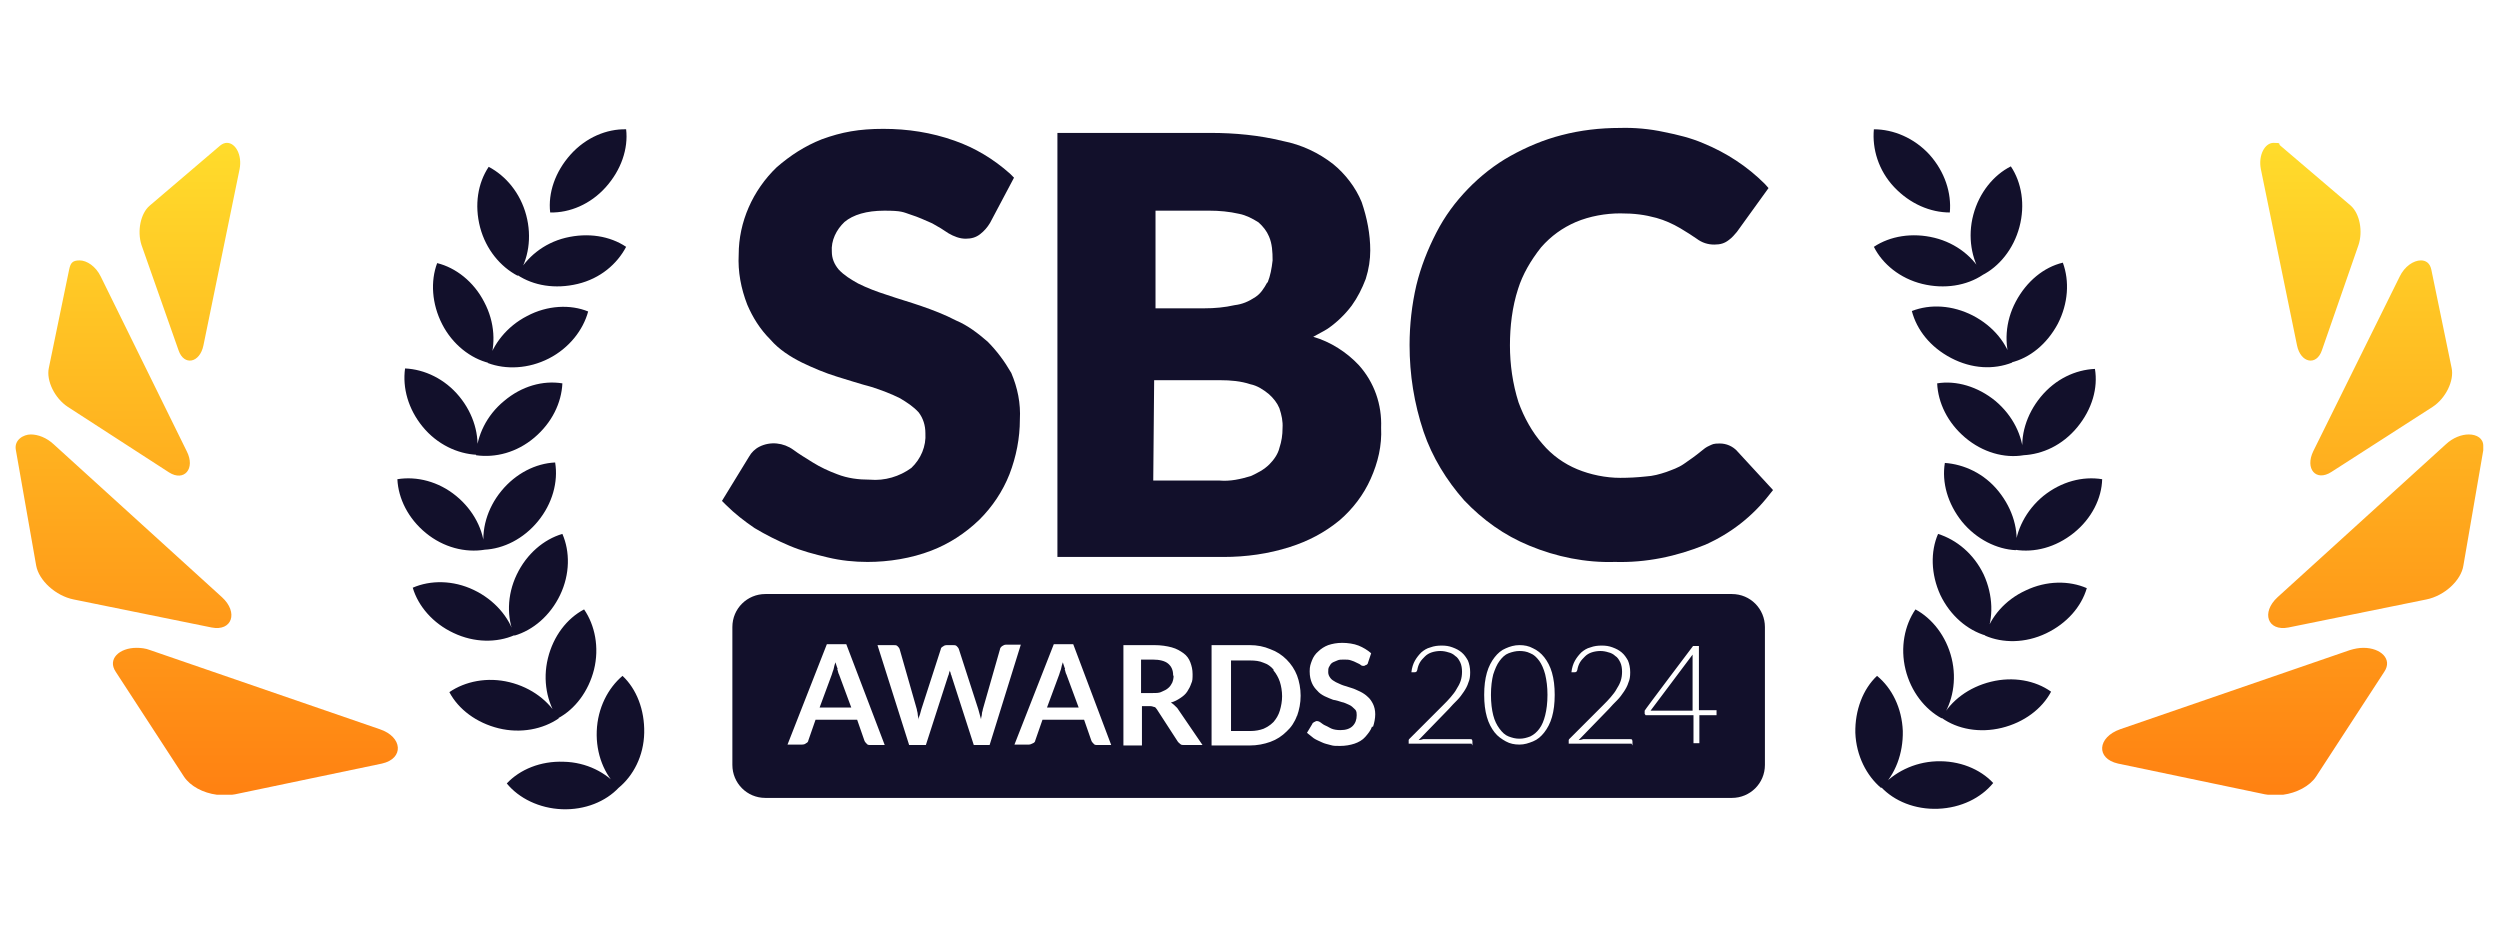
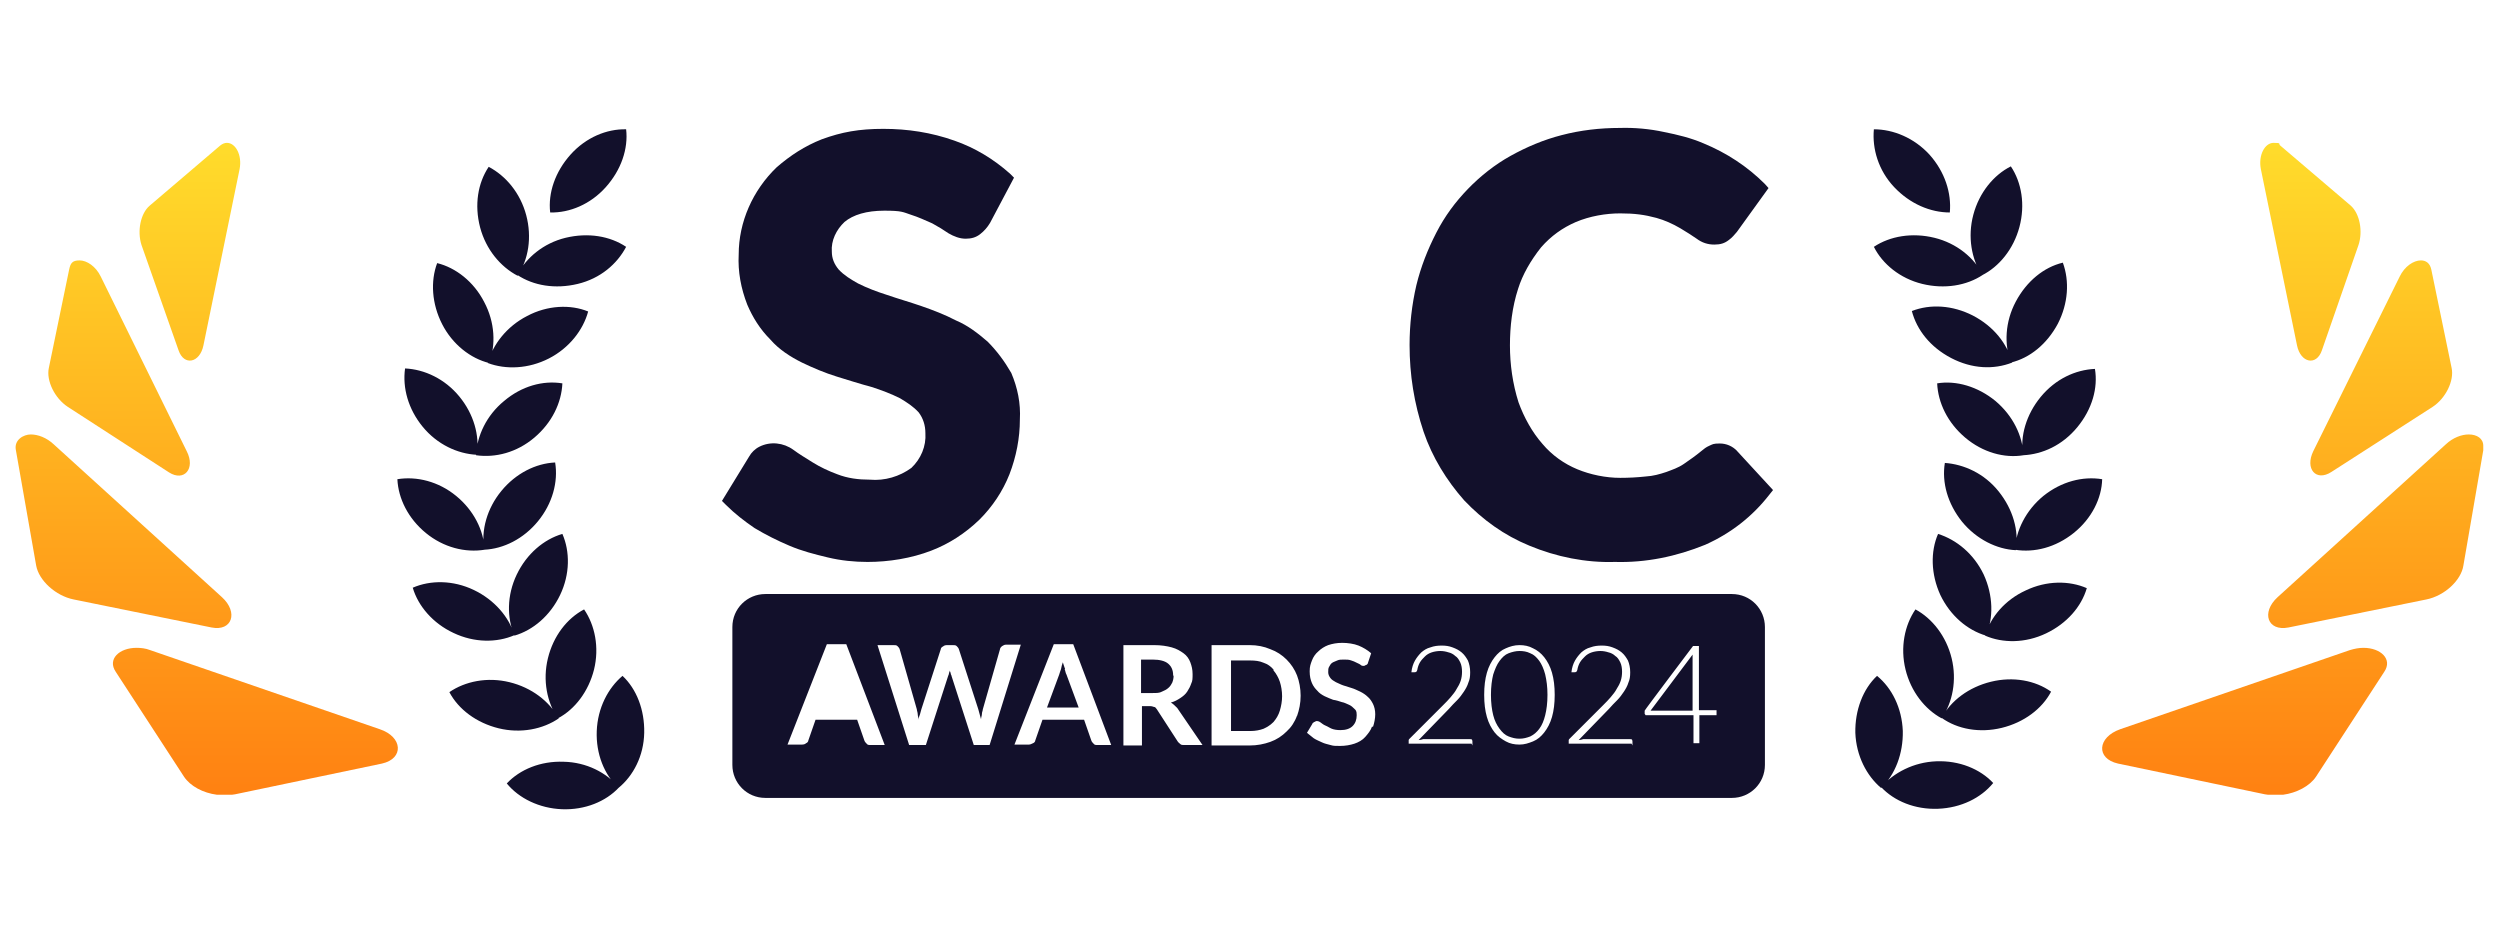
<svg xmlns="http://www.w3.org/2000/svg" version="1.1" viewBox="0 0 553 207.4">
  <defs>
    <style>
      .cls-1 {
        fill: url(#Gradient_bez_nazwy);
      }

      .cls-2 {
        fill: none;
      }

      .cls-3 {
        fill: #12102b;
      }

      .cls-4 {
        display: none;
      }
    </style>
    <linearGradient id="Gradient_bez_nazwy" data-name="Gradient bez nazwy" x1="276.4" y1="44.2" x2="276.4" y2="188.4" gradientTransform="translate(0 220) scale(1 -1)" gradientUnits="userSpaceOnUse">
      <stop offset="0" stop-color="#ff8112" />
      <stop offset="1" stop-color="#ffdc2b" />
    </linearGradient>
  </defs>
  <g>
    <g id="Warstwa_1">
      <g id="Warstwa_1-2" data-name="Warstwa_1">
        <g id="EMPTY_RECTANGLE" class="cls-4">
          <rect y="-118.4" width="553" height="400.9" />
        </g>
        <g id="LAURY">
          <path class="cls-1" d="M521.7,54.2l-8.1,23.3c-1.2,3.5-4.7,2.8-5.5-1.1l-8-39c-.6-3.1.9-5.8,2.8-5.8s1,.2,1.5.6l15.6,13.3c2,1.8,2.7,5.7,1.7,8.7ZM542.3,81.4l-4.5-21.8c-.3-1.4-1.2-2-2.3-2-1.6,0-3.6,1.3-4.7,3.6l-19.1,38.6c-1.9,3.9.6,6.8,4,4.6l22.4-14.4c2.9-1.9,4.8-5.8,4.2-8.6ZM546.1,96.1c-1.6,0-3.5.7-5.1,2.2l-37.2,33.8c-3.7,3.4-2.2,7.6,2.4,6.7l30.5-6.2c4-.8,7.7-4.2,8.2-7.5l4.4-25.5v-1c0-1.6-1.4-2.5-3.2-2.5ZM522.8,143.3c-1,0-2,.2-3,.5l-50.8,17.5c-5.1,1.8-5.4,6.5-.5,7.6l32.5,6.8c.2,0,.5.1.7.1h3.3c3-.4,5.9-1.9,7.3-4l15.1-23.2c1.9-2.8-.8-5.3-4.6-5.3h0ZM84,161.3l-50.8-17.5c-1-.4-2.1-.5-3-.5-3.8,0-6.5,2.5-4.6,5.3l15.1,23.2c1.4,2.1,4.2,3.6,7.3,4h3.3c.2,0,.5-.1.7-.1l32.5-6.8c4.9-1.1,4.6-5.9-.5-7.6h0ZM49.1,132.1L11.9,98.3c-1.6-1.5-3.5-2.2-5.1-2.2s-3.7,1.2-3.3,3.4l4.5,25.6c.6,3.3,4.3,6.7,8.3,7.5l30.5,6.2c4.5.9,6-3.3,2.3-6.7ZM41.3,99.8l-19-38.6c-1.1-2.3-3.1-3.6-4.7-3.6s-2,.6-2.3,2l-4.5,21.8c-.6,2.8,1.3,6.7,4.2,8.6l22.4,14.5c3.3,2.1,5.9-.8,3.9-4.7ZM50.2,31.6c-.5,0-1,.2-1.5.6l-15.6,13.3c-2,1.7-2.8,5.6-1.8,8.7l8.2,23.3c1.2,3.5,4.7,2.8,5.5-1.1l8-39c.6-3.1-.9-5.8-2.8-5.8Z" />
        </g>
      </g>
      <g>
        <path class="cls-3" d="M426.8,34.2c3.4,3.8,4.9,8.5,4.5,12.8-4.3,0-8.8-1.9-12.3-5.6s-4.9-8.5-4.5-12.8c4.3,0,8.9,1.9,12.3,5.6ZM414.5,54.6c1.9,3.8,5.8,7,10.7,8.2s9.8.4,13.4-2c-1.9-3.8-5.8-7-10.7-8.2s-9.8-.4-13.4,2ZM438.4,60.9c3.8-1.9,7-5.8,8.3-10.7,1.3-4.9.5-9.8-1.9-13.4-3.8,1.9-7,5.8-8.3,10.7-1.3,4.9-.4,9.8,1.9,13.4ZM422.9,68.8c1.1,4.2,4.1,8,8.7,10.4s9.4,2.6,13.5,1c-1.1-4.2-4.1-8-8.7-10.4-4.5-2.3-9.4-2.6-13.5-1ZM444.8,80.2c4.2-1,8-4.1,10.4-8.6,2.3-4.5,2.6-9.4,1.1-13.5-4.2,1-8,4.1-10.4,8.6-2.4,4.5-2.6,9.5-1.1,13.5ZM428.5,84.8c.2,4.3,2.3,8.7,6.2,12s8.7,4.6,12.9,3.9c-.2-4.3-2.3-8.7-6.2-12-3.9-3.2-8.7-4.6-12.9-3.9ZM447.5,100.7c4.3-.2,8.7-2.2,12-6.2s4.6-8.7,3.9-12.9c-4.3.2-8.7,2.2-12,6.2-3.2,3.9-4.6,8.7-3.9,12.9ZM430.2,102.4c-.7,4.3.6,9,3.8,13,3.2,3.9,7.7,6.1,11.9,6.3.7-4.3-.6-9-3.8-13s-7.7-6-11.9-6.3h0ZM445.7,121.6c4.3.7,9-.5,13-3.7s6.2-7.7,6.3-11.9c-4.3-.7-9,.5-13,3.7-3.9,3.2-6.1,7.7-6.3,11.9ZM428.7,118.1c-1.7,3.9-1.6,8.9.5,13.5,2.2,4.6,6,7.8,10.1,9,1.7-3.9,1.6-8.9-.5-13.5-2.2-4.6-6-7.7-10.1-9h0ZM439.1,140.6c3.9,1.7,8.9,1.7,13.5-.5,4.6-2.2,7.8-5.9,9-10-3.9-1.7-8.9-1.7-13.5.5-4.6,2.1-7.8,5.9-9,10ZM423.7,134.8c-2.4,3.5-3.4,8.4-2.2,13.3,1.2,4.9,4.3,8.8,8,10.8,2.4-3.5,3.4-8.4,2.2-13.3-1.2-4.9-4.3-8.8-8-10.8ZM429.5,158.8c3.5,2.5,8.4,3.4,13.3,2.2,4.9-1.2,8.9-4.2,10.9-8-3.5-2.5-8.4-3.4-13.3-2.2-4.9,1.2-8.9,4.2-10.9,8ZM415.2,149.5c-3.1,2.9-4.9,7.6-4.8,12.6.2,5.1,2.5,9.5,5.7,12.2,3.1-2.9,4.9-7.6,4.8-12.6-.2-5.1-2.4-9.5-5.7-12.2ZM416.1,174.1c2.9,3.1,7.5,5,12.6,4.8,5.1-.2,9.5-2.4,12.2-5.7-2.9-3.1-7.5-5-12.6-4.8-5,.2-9.4,2.5-12.2,5.7Z" />
        <path class="cls-3" d="M138.5,28.6c.5,4.3-1.1,9-4.5,12.8s-8,5.7-12.3,5.6c-.5-4.3,1.1-9,4.5-12.8s8-5.7,12.3-5.6ZM125.1,52.6c-4.9,1.2-8.7,4.4-10.7,8.2,3.6,2.4,8.4,3.2,13.4,2s8.7-4.4,10.7-8.2c-3.6-2.4-8.4-3.2-13.4-2ZM116.4,47.6c-1.3-4.9-4.5-8.7-8.3-10.7-2.4,3.6-3.2,8.4-1.9,13.4,1.3,4.9,4.5,8.7,8.3,10.7,2.4-3.6,3.2-8.5,1.9-13.4ZM116.6,69.9c-4.5,2.3-7.6,6.3-8.7,10.4,4,1.5,9,1.3,13.5-1,4.5-2.3,7.6-6.3,8.7-10.4-3.9-1.6-9-1.4-13.5,1ZM107.1,66.8c-2.3-4.5-6.3-7.6-10.4-8.6-1.5,4-1.2,9,1.1,13.5s6.3,7.6,10.4,8.6c1.5-4,1.3-9-1.1-13.5ZM111.5,88.7c-3.9,3.2-6,7.7-6.2,12,4.3.6,9-.6,12.9-3.9s6-7.7,6.2-12c-4.3-.7-9,.6-12.9,3.9ZM101.6,87.7c-3.2-3.9-7.7-6-12-6.2-.6,4.3.7,9,3.9,12.9s7.7,6,12,6.2c.6-4.3-.7-9-3.9-12.9ZM110.9,108.6c-3.2,3.9-4.5,8.7-3.8,13,4.3-.2,8.7-2.4,11.9-6.3s4.5-8.7,3.8-13c-4.3.2-8.7,2.4-11.9,6.3h0ZM100.9,109.7c-3.9-3.2-8.7-4.4-13-3.7.2,4.3,2.4,8.7,6.3,11.9,3.9,3.2,8.7,4.4,13,3.7-.2-4.3-2.4-8.7-6.3-11.9h0ZM114.3,127.1c-2.2,4.6-2.2,9.6-.5,13.5,4.1-1.2,7.9-4.4,10.1-9,2.2-4.6,2.2-9.6.5-13.5-4.1,1.2-7.9,4.4-10.1,9ZM104.8,130.5c-4.6-2.2-9.6-2.2-13.5-.5,1.2,4.1,4.5,7.9,9,10,4.6,2.2,9.6,2.2,13.5.5-1.2-4-4.4-7.8-9-10ZM121.2,145.6c-1.2,4.9-.2,9.8,2.2,13.3,3.8-2,6.8-6,8-10.8,1.2-4.9.2-9.8-2.2-13.3-3.8,2-6.8,5.9-8,10.8ZM112.7,150.9c-4.9-1.2-9.8-.2-13.3,2.2,2,3.8,6,6.8,10.9,8,4.9,1.2,9.8.2,13.3-2.2-2.1-3.8-6-6.8-10.9-8ZM132,161.7c-.2,5.1,1.7,9.7,4.8,12.6,3.3-2.7,5.6-7.1,5.7-12.2s-1.7-9.7-4.8-12.6c-3.2,2.7-5.5,7.1-5.7,12.2ZM124.7,168.5c-5.1-.2-9.7,1.7-12.6,4.8,2.7,3.3,7.2,5.5,12.2,5.7,5.1.2,9.7-1.7,12.6-4.8-2.7-3.3-7.2-5.6-12.2-5.7Z" />
        <path class="cls-2" d="M258.7,155.3c.8-.2,1.5-.6,2.1-1,.6-.4,1.2-.9,1.5-1.4s.7-1.2.9-1.8c.2-.6.3-1.3.3-2.1s-.2-1.9-.5-2.6c-.3-.8-.9-1.5-1.5-2-.7-.5-1.5-1-2.6-1.3-1.1-.3-2.3-.5-3.9-.5h-6.8v22.2h4.1v-8.7h1.9c.4,0,.7,0,.9,0,.2,0,.4.2.5.5l4.6,7.1c.2.2.4.5.6.6.2.2.5.2.9.2h3.7l-5.6-8.2c-.5-.5-.9-.9-1.4-1.2ZM258.3,152.2c-.3.3-.9.6-1.4.8-.5.2-1.2.3-2,.3h-2.6v-7.4h2.6c1.5,0,2.7.3,3.4.9.7.6,1.1,1.5,1.1,2.6s-.2,1.1-.3,1.5c-.2.5-.5.9-.9,1.2Z" />
-         <path class="cls-2" d="M302.4,153.9c-.5-.4-1-.8-1.6-1.1-.6-.3-1.2-.5-1.9-.8s-1.2-.4-1.9-.6c-.6-.2-1.2-.5-1.6-.7-.5-.2-.9-.5-1.2-.9-.3-.4-.5-.8-.5-1.3s0-.9.2-1.2c.2-.3.4-.6.7-.9.3-.2.7-.4,1.1-.5s.9-.2,1.5-.2,1.2,0,1.6.2c.5.2.9.3,1.2.5.4.2.7.4.9.5.2.2.5.2.7.2s.4,0,.5-.2c.2,0,.3-.2.4-.5l.7-2.1c-.8-.7-1.7-1.3-2.8-1.7s-2.3-.6-3.6-.6-2.2.2-3.1.5c-.9.3-1.6.8-2.2,1.4-.6.5-1.1,1.2-1.4,2-.3.8-.5,1.6-.5,2.4s.2,1.9.5,2.6c.3.7.7,1.2,1.2,1.7.5.5,1,.9,1.6,1.2.6.3,1.2.5,1.9.8.6.2,1.2.4,1.9.5.6.2,1.2.4,1.6.6.5.2.9.6,1.2.9.3.3.5.8.5,1.4,0,1-.3,1.9-.9,2.4s-1.5.9-2.7.9-1.4,0-1.9-.3c-.5-.2-.9-.5-1.4-.7-.5-.2-.8-.5-1.1-.7-.3-.2-.6-.3-.9-.3s-.4,0-.5.2c-.2.2-.3.2-.4.4l-1.2,2c.5.4.9.8,1.5,1.2.5.4,1.2.6,1.8.9.6.3,1.2.5,1.9.6.7.2,1.4.2,2.1.2,1.2,0,2.3-.2,3.2-.5s1.7-.9,2.4-1.5,1.2-1.5,1.5-2.3c.4-.9.5-1.8.5-2.8s-.2-1.7-.5-2.3c-.3-.6-.7-1.2-1.2-1.6Z" />
-         <path class="cls-2" d="M233.3,142.6l-8.7,22.2h3.2c.3,0,.6-.2.9-.3s.4-.4.5-.6l1.6-4.6h9.2l1.6,4.6c0,.3.2.5.5.7.2.2.5.3.9.3h3.2l-8.4-22.3h-4.3ZM231.6,156.5l2.7-7.3c0-.3.2-.7.4-1.2,0-.5.2-.9.4-1.5.2.5.3,1,.5,1.5.2.5.2.9.4,1.2l2.7,7.3h-7Z" />
-         <path class="cls-2" d="M284.6,145.8c-1-1-2.2-1.8-3.6-2.3-1.3-.5-2.9-.9-4.6-.9h-8.4v22.2h8.4c1.6,0,3.2-.2,4.6-.8,1.4-.5,2.6-1.3,3.6-2.3,1-.9,1.8-2.1,2.3-3.5.5-1.4.8-2.9.8-4.5s-.2-3.2-.8-4.5c-.5-1.3-1.3-2.5-2.3-3.5ZM283.1,157c-.3,1-.8,1.8-1.4,2.5-.6.7-1.4,1.2-2.2,1.5-.9.4-1.9.5-2.9.5h-4.3v-15.6h4.3c1.1,0,2.1.2,2.9.5.9.4,1.6.9,2.2,1.5s1.1,1.5,1.4,2.5c.3.9.5,2,.5,3.2s-.2,2.2-.5,3.2Z" />
        <path class="cls-2" d="M222.8,142.6c-.3,0-.6,0-.9.3s-.4.5-.5.7l-3.8,13.3c0,.3-.2.6-.2,1,0,.4-.2.8-.2,1.2-.2-.8-.4-1.5-.6-2.2l-4.3-13.3c0-.3-.2-.5-.5-.7-.2-.2-.5-.2-.9-.2h-1.2c-.3,0-.6.2-.9.3-.2.2-.4.4-.5.6l-4.3,13.3c0,.3-.2.7-.3,1.1s-.2.8-.3,1.2c0-.5-.2-.9-.2-1.2,0-.4-.2-.8-.2-1.1l-3.8-13.3c0-.3-.2-.5-.5-.7-.2-.2-.5-.2-.9-.2h-3.5l7,22.1h3.7l4.9-15.2c0-.2.2-.4.2-.6s0-.5.2-.7c0,.2.2.5.2.7s0,.5.2.6l4.9,15.2h3.7l6.9-22.2h-3.2Z" />
        <path class="cls-2" d="M183,142.6l-8.7,22.2h3.2c.3,0,.6-.2.9-.3.2-.2.4-.4.5-.6l1.6-4.6h9.2l1.6,4.6c0,.3.2.5.5.7.2.2.5.3.9.3h3.2l-8.5-22.3h-4.3ZM181.4,156.5l2.7-7.3c0-.3.2-.7.4-1.2,0-.5.2-.9.4-1.5.2.5.3,1,.5,1.5.2.5.2.9.4,1.2l2.7,7.3h-7Z" />
        <path class="cls-3" d="M281.7,148.1c-.6-.7-1.3-1.2-2.2-1.5-.9-.4-1.9-.5-2.9-.5h-4.3v15.6h4.3c1.1,0,2.1-.2,2.9-.5.9-.4,1.6-.9,2.2-1.5.6-.7,1.1-1.5,1.4-2.5.3-1,.5-2.1.5-3.2s-.2-2.3-.5-3.2c-.3-.9-.8-1.8-1.4-2.5Z" />
        <path class="cls-3" d="M259.5,149.4c0-1.2-.4-2-1.1-2.6-.7-.6-1.9-.9-3.4-.9h-2.6v7.4h2.6c.8,0,1.5,0,2-.3.5-.2,1.1-.5,1.4-.8.4-.3.7-.8.9-1.2.2-.5.3-1,.3-1.5Z" />
-         <path class="cls-3" d="M185.3,148c-.2-.5-.3-.9-.5-1.5-.2.5-.3,1-.4,1.5-.2.5-.3.9-.4,1.2l-2.7,7.3h7l-2.7-7.3c-.2-.3-.2-.7-.4-1.2Z" />
        <path class="cls-3" d="M235.6,148c-.2-.5-.3-.9-.5-1.5-.2.5-.3,1-.4,1.5-.2.5-.3.9-.4,1.2l-2.7,7.3h7l-2.7-7.3c-.2-.3-.2-.7-.4-1.2Z" />
        <path class="cls-3" d="M383.1,131.4h-213.8c-4,0-7.3,3.2-7.3,7.3v30.5c0,4,3.2,7.3,7.3,7.3h213.8c4,0,7.3-3.2,7.3-7.3v-30.5c0-4-3.2-7.3-7.3-7.3ZM192.6,164.8c-.4,0-.7,0-.9-.3-.2-.2-.4-.4-.5-.7l-1.6-4.6h-9.2l-1.6,4.6c0,.2-.2.5-.5.6-.2.2-.5.3-.9.3h-3.2l8.7-22.2h4.3l8.5,22.3h-3.2ZM215.4,164.8l-4.9-15.2c0-.2-.2-.4-.2-.6s-.2-.5-.2-.7c0,.2-.2.5-.2.7s-.2.5-.2.6l-4.9,15.2h-3.7l-7-22.1h3.5c.4,0,.7,0,.9.2.2.2.4.4.5.7l3.8,13.3c0,.3.2.7.2,1.1,0,.4.2.8.2,1.2,0-.5.2-.9.3-1.2s.2-.8.3-1.1l4.3-13.3c0-.2.2-.5.5-.6.2-.2.5-.3.9-.3h1.2c.4,0,.7,0,.9.2.2.2.4.4.5.7l4.3,13.3c.2.7.4,1.4.6,2.2,0-.4.2-.8.2-1.2,0-.4.2-.7.2-1l3.8-13.3c0-.2.2-.5.5-.7s.5-.3.9-.3h3.2l-6.9,22.2h-3.7ZM242.8,164.8c-.4,0-.7,0-.9-.3-.2-.2-.4-.4-.5-.7l-1.6-4.6h-9.2l-1.6,4.6c0,.2-.2.5-.5.6s-.5.3-.9.3h-3.2l8.7-22.2h4.3l8.4,22.3h-3.2ZM262,164.8c-.4,0-.7,0-.9-.2-.2-.2-.5-.4-.6-.6l-4.6-7.1c-.2-.3-.4-.5-.5-.5-.2,0-.5-.2-.9-.2h-1.9v8.7h-4.1v-22.2h6.8c1.5,0,2.8.2,3.9.5,1.1.3,1.9.8,2.6,1.3.7.5,1.2,1.2,1.5,2,.3.8.5,1.6.5,2.6s0,1.5-.3,2.1c-.2.6-.5,1.2-.9,1.8s-.9,1-1.5,1.4c-.6.4-1.3.8-2.1,1,.5.3.9.7,1.4,1.2l5.6,8.2h-3.7ZM286.9,158.3c-.5,1.4-1.3,2.6-2.3,3.5-1,1-2.2,1.8-3.6,2.3-1.4.5-2.9.8-4.6.8h-8.4v-22.2h8.4c1.7,0,3.2.3,4.6.9,1.4.5,2.6,1.3,3.6,2.3,1,1,1.8,2.2,2.3,3.5.5,1.3.8,2.9.8,4.5s-.3,3.1-.8,4.5ZM303.5,160.7c-.3.9-.9,1.6-1.5,2.3s-1.5,1.2-2.4,1.5-2,.5-3.2.5-1.4,0-2.1-.2c-.7-.2-1.3-.3-1.9-.6-.6-.3-1.2-.5-1.8-.9-.5-.4-1-.8-1.5-1.2l1.2-2c0-.2.2-.2.4-.4.2,0,.3-.2.5-.2s.5,0,.9.3c.3.2.6.5,1.1.7.5.2.9.5,1.4.7.5.2,1.2.3,1.9.3,1.2,0,2.1-.3,2.7-.9s.9-1.4.9-2.4-.2-1.1-.5-1.4c-.3-.3-.7-.7-1.2-.9-.5-.2-1-.5-1.6-.6-.6-.2-1.2-.4-1.9-.5-.6-.2-1.2-.5-1.9-.8-.6-.3-1.2-.7-1.6-1.2-.5-.5-.9-1-1.2-1.7-.3-.7-.5-1.5-.5-2.6s.2-1.6.5-2.4c.3-.8.8-1.5,1.4-2,.6-.6,1.4-1.1,2.2-1.4.9-.3,1.9-.5,3.1-.5s2.6.2,3.6.6,2,1,2.8,1.7l-.7,2.1c0,.2-.2.4-.4.5-.2,0-.3.2-.5.2s-.5,0-.7-.2c-.2-.2-.5-.3-.9-.5-.4-.2-.8-.4-1.2-.5-.5-.2-1-.2-1.6-.2s-1.1,0-1.5.2-.8.3-1.1.5c-.3.2-.5.5-.7.9-.2.3-.2.7-.2,1.2s.2.9.5,1.3c.3.4.7.6,1.2.9.5.2,1,.5,1.6.7.6.2,1.2.4,1.9.6s1.2.5,1.9.8c.6.3,1.2.7,1.6,1.1.5.4.9,1,1.2,1.6.3.6.5,1.4.5,2.3s-.2,1.9-.5,2.8ZM325.5,164.5h-13.9v-.5c0-.1,0-.2,0-.3,0-.1.1-.2.2-.3l7.4-7.4c.6-.6,1.2-1.2,1.7-1.8.5-.6,1-1.2,1.3-1.8.4-.6.7-1.2.9-1.8.2-.6.3-1.3.3-2s-.1-1.5-.4-2.1c-.3-.6-.6-1.1-1.1-1.4-.4-.4-1-.7-1.5-.8-.6-.2-1.2-.3-1.8-.3s-1.3.1-1.9.3c-.6.2-1.1.5-1.5.9-.4.4-.8.8-1.1,1.3-.3.5-.5,1.1-.6,1.7-.1.4-.3.5-.6.5s0,0,0,0c0,0,0,0,0,0h-.7c.1-1,.4-1.9.8-2.6.4-.7.9-1.3,1.4-1.8.6-.5,1.2-.9,2-1.1.8-.3,1.6-.4,2.5-.4s1.6.1,2.4.4,1.4.6,2,1.1c.6.5,1,1.1,1.4,1.8.3.7.5,1.6.5,2.6s-.1,1.6-.4,2.3c-.2.7-.6,1.4-1,2-.4.6-.9,1.3-1.5,1.9-.6.6-1.2,1.2-1.8,1.9l-6.7,6.9c.3,0,.7-.1,1-.2.4,0,.7,0,1.1,0h9.3c.2,0,.3,0,.4.1,0,0,.1.2.1.4v.9ZM343.3,158.6c-.4,1.4-1,2.5-1.7,3.4-.7.9-1.5,1.6-2.5,2s-1.9.7-3,.7-2.1-.2-3-.7-1.8-1.1-2.5-2c-.7-.9-1.3-2-1.7-3.4-.4-1.4-.6-3-.6-4.9s.2-3.5.6-4.9c.4-1.4,1-2.5,1.7-3.4.7-.9,1.5-1.6,2.5-2,.9-.4,1.9-.7,3-.7s2.1.2,3,.7c.9.4,1.8,1.1,2.5,2,.7.9,1.3,2,1.7,3.4.4,1.4.6,3,.6,4.9s-.2,3.5-.6,4.9ZM360.9,164.5h-13.9v-.5c0-.1,0-.2,0-.3,0-.1.1-.2.2-.3l7.4-7.4c.6-.6,1.2-1.2,1.7-1.8.5-.6,1-1.2,1.3-1.8.4-.6.7-1.2.9-1.8.2-.6.3-1.3.3-2s-.1-1.5-.4-2.1c-.3-.6-.6-1.1-1.1-1.4-.4-.4-1-.7-1.5-.8-.6-.2-1.2-.3-1.8-.3s-1.3.1-1.9.3c-.6.2-1.1.5-1.5.9-.4.4-.8.8-1.1,1.3-.3.5-.5,1.1-.6,1.7-.1.4-.3.5-.6.5s0,0,0,0c0,0,0,0,0,0h-.7c.1-1,.4-1.9.8-2.6.4-.7.9-1.3,1.4-1.8.6-.5,1.2-.9,2-1.1.8-.3,1.6-.4,2.5-.4s1.6.1,2.4.4,1.4.6,2,1.1c.6.5,1,1.1,1.4,1.8.3.7.5,1.6.5,2.6s-.1,1.6-.4,2.3c-.2.7-.6,1.4-1,2-.4.6-.9,1.3-1.5,1.9-.6.6-1.2,1.2-1.8,1.9l-6.7,6.9c.3,0,.7-.1,1-.2.4,0,.7,0,1.1,0h9.3c.2,0,.3,0,.4.1,0,0,.1.2.1.4v.9ZM379.7,157.9c0,.1,0,.2,0,.3,0,0-.2,0-.3,0h-3.5v6.2h-1.3v-6.2h-10.2c-.2,0-.3,0-.4,0,0,0-.1-.2-.2-.3v-.7c-.1,0,10.7-14.3,10.7-14.3h1.3v14.2h3.9v.8Z" />
        <path class="cls-3" d="M374.4,157.2v-11.3c0-.2,0-.4,0-.5,0-.2,0-.4,0-.6l-9.3,12.4h9.2Z" />
        <path class="cls-3" d="M340.5,146.2c-.6-.8-1.2-1.4-2-1.7-.8-.4-1.6-.5-2.4-.5s-1.6.2-2.4.5-1.4.9-2,1.7-1,1.8-1.4,3c-.3,1.2-.5,2.7-.5,4.5s.2,3.3.5,4.5c.3,1.2.8,2.2,1.4,3s1.2,1.4,2,1.7,1.5.5,2.4.5,1.6-.2,2.4-.5c.8-.4,1.4-.9,2-1.7s1-1.8,1.3-3c.3-1.2.5-2.7.5-4.5s-.2-3.2-.5-4.5c-.3-1.2-.8-2.3-1.3-3Z" />
        <path class="cls-3" d="M218.5,75.6c-2.2-1.9-4.4-3.6-7-4.7-2.5-1.3-5.1-2.3-7.7-3.2-2.6-.9-5.1-1.6-7.7-2.5-2.2-.7-4.3-1.5-6.3-2.5-1.6-.9-3.1-1.8-4.3-3.1-1-1.2-1.5-2.5-1.5-3.9-.2-2.5,1-4.9,2.8-6.6,1.9-1.6,4.9-2.5,8.8-2.5s4.1.3,5.9.9c1.6.5,3.1,1.2,4.7,1.9,1.3.7,2.6,1.5,3.6,2.2,1.2.7,2.5,1.2,3.8,1.2s2.3-.3,3.2-1c.9-.7,1.6-1.5,2.2-2.5l5.3-10-.9-.9c-3.6-3.2-7.7-5.7-12.3-7.3-5.1-1.8-10.3-2.6-15.7-2.6s-9.2.7-13.6,2.3c-3.8,1.5-7,3.6-10,6.2-5.3,5.1-8.4,12.1-8.4,19.3-.2,3.8.5,7.5,1.9,11.1,1.2,2.8,2.8,5.4,5.1,7.7,1.9,2.2,4.4,3.8,7,5.1,2.5,1.2,5.1,2.3,7.7,3.1s5.1,1.6,7.7,2.3c2.2.7,4.3,1.5,6.3,2.5,1.5.9,2.9,1.8,4.1,3.1,1,1.3,1.5,2.9,1.5,4.6.2,2.9-1,5.7-3.1,7.7-2.6,1.9-5.9,2.9-9.2,2.6-2.5,0-4.9-.3-7.2-1.2-1.9-.7-3.8-1.6-5.4-2.6s-3.1-1.9-4.3-2.8c-2.2-1.6-5.1-1.9-7.5-.7-1,.5-1.8,1.3-2.3,2.2l-6,9.8.9.9c1.9,1.9,4.1,3.6,6.3,5.1,2.5,1.5,5.1,2.8,7.7,3.9,2.8,1.2,5.6,1.9,8.5,2.6s5.9,1,8.8,1c4.7,0,9.7-.8,14.1-2.5,3.9-1.5,7.5-3.8,10.7-6.9,2.8-2.8,5.1-6.2,6.6-10,1.5-3.9,2.3-8,2.3-12.1.2-3.6-.5-7-1.9-10.3-1.5-2.6-3.2-4.9-5.3-7" />
-         <path class="cls-3" d="M290.3,74.6c1.2-.7,2.5-1.3,3.4-1.9,1.9-1.3,3.8-3.1,5.3-5.1,1.3-1.8,2.3-3.8,3.1-5.9.7-2.2,1-4.3,1-6.3,0-3.6-.7-7.2-1.9-10.7-1.3-3.2-3.6-6.2-6.3-8.4-3.2-2.5-7-4.3-11.1-5.1-5.3-1.3-10.7-1.8-16-1.8h-33.9v93.8h36.7c5.1,0,10-.7,14.7-2.2,4.1-1.3,7.7-3.2,11-5.9,2.9-2.5,5.3-5.6,6.9-9.2,1.6-3.6,2.5-7.3,2.3-11.3.2-5.1-1.5-10-4.9-13.8-2.7-2.9-6.3-5.2-10.1-6.3M280.3,62.5c-.7,1.3-1.5,2.5-2.6,3.2-1.5,1-2.9,1.6-4.6,1.8-2.2.5-4.4.7-6.7.7h-10.8v-21.6h11.9c2.2,0,4.4.2,6.6.7,1.5.3,2.9,1,4.3,1.9,1,.9,1.8,1.9,2.3,3.1.7,1.6.8,3.4.8,5.3-.2,1.8-.5,3.4-1.1,4.9M255.4,84.1h14.5c2.3,0,4.6.2,6.7.9,1.5.3,2.9,1.2,4.1,2.2,1,.9,1.8,1.9,2.3,3.1.5,1.5.8,2.9.7,4.4,0,1.5-.2,2.9-.7,4.4-.3,1.3-1.2,2.6-2.2,3.6-1.2,1.2-2.6,1.9-4.1,2.6-2.3.7-4.6,1.2-6.9,1h-14.7l.2-22.2h0Z" />
        <path class="cls-3" d="M384.2,99.7c-1-1-2.3-1.6-3.8-1.6s-1.6.2-2.3.5-1.2.7-1.8,1.2c-1.2,1-2.5,1.9-3.8,2.8s-2.6,1.3-3.9,1.8c-1.5.5-2.9.9-4.6,1-1.8.2-3.8.3-5.6.3-3.2,0-6.6-.7-9.5-1.9s-5.6-3.1-7.7-5.6c-2.3-2.6-4.1-5.9-5.3-9.2-1.3-4.1-1.9-8.4-1.9-12.6s.5-8.5,1.8-12.5c1-3.2,2.8-6.3,5.1-9.2,2.2-2.5,4.7-4.3,7.7-5.6,3.1-1.3,6.6-1.9,9.8-1.9s5.4.3,8,1c1.8.5,3.6,1.3,5.3,2.3,1.5.9,2.6,1.6,3.6,2.3,1.2.9,2.5,1.3,3.9,1.3s2.3-.3,3.2-1c.7-.5,1.3-1.2,1.8-1.8l7-9.7-.8-.9c-3.9-3.9-8.5-6.9-13.6-9-2.8-1.2-5.7-1.9-8.7-2.5-3.2-.7-6.6-1-9.8-.9-4.4,0-8.7.5-12.9,1.6-3.9,1-7.7,2.6-11.3,4.6-3.4,1.9-6.6,4.4-9.4,7.3-2.8,2.9-5.1,6-7,9.7s-3.4,7.5-4.4,11.6c-1,4.3-1.5,8.8-1.5,13.2,0,6.6,1,12.9,3.1,19.2,1.9,5.6,5.1,10.8,9,15.2,4.1,4.3,8.8,7.7,14.4,10,6,2.5,12.5,3.8,18.9,3.6,6.9.2,13.6-1.2,20-3.8,5.6-2.5,10.4-6.2,14.2-11.1l.8-1-8.2-8.9h0Z" />
      </g>
    </g>
  </g>
</svg>